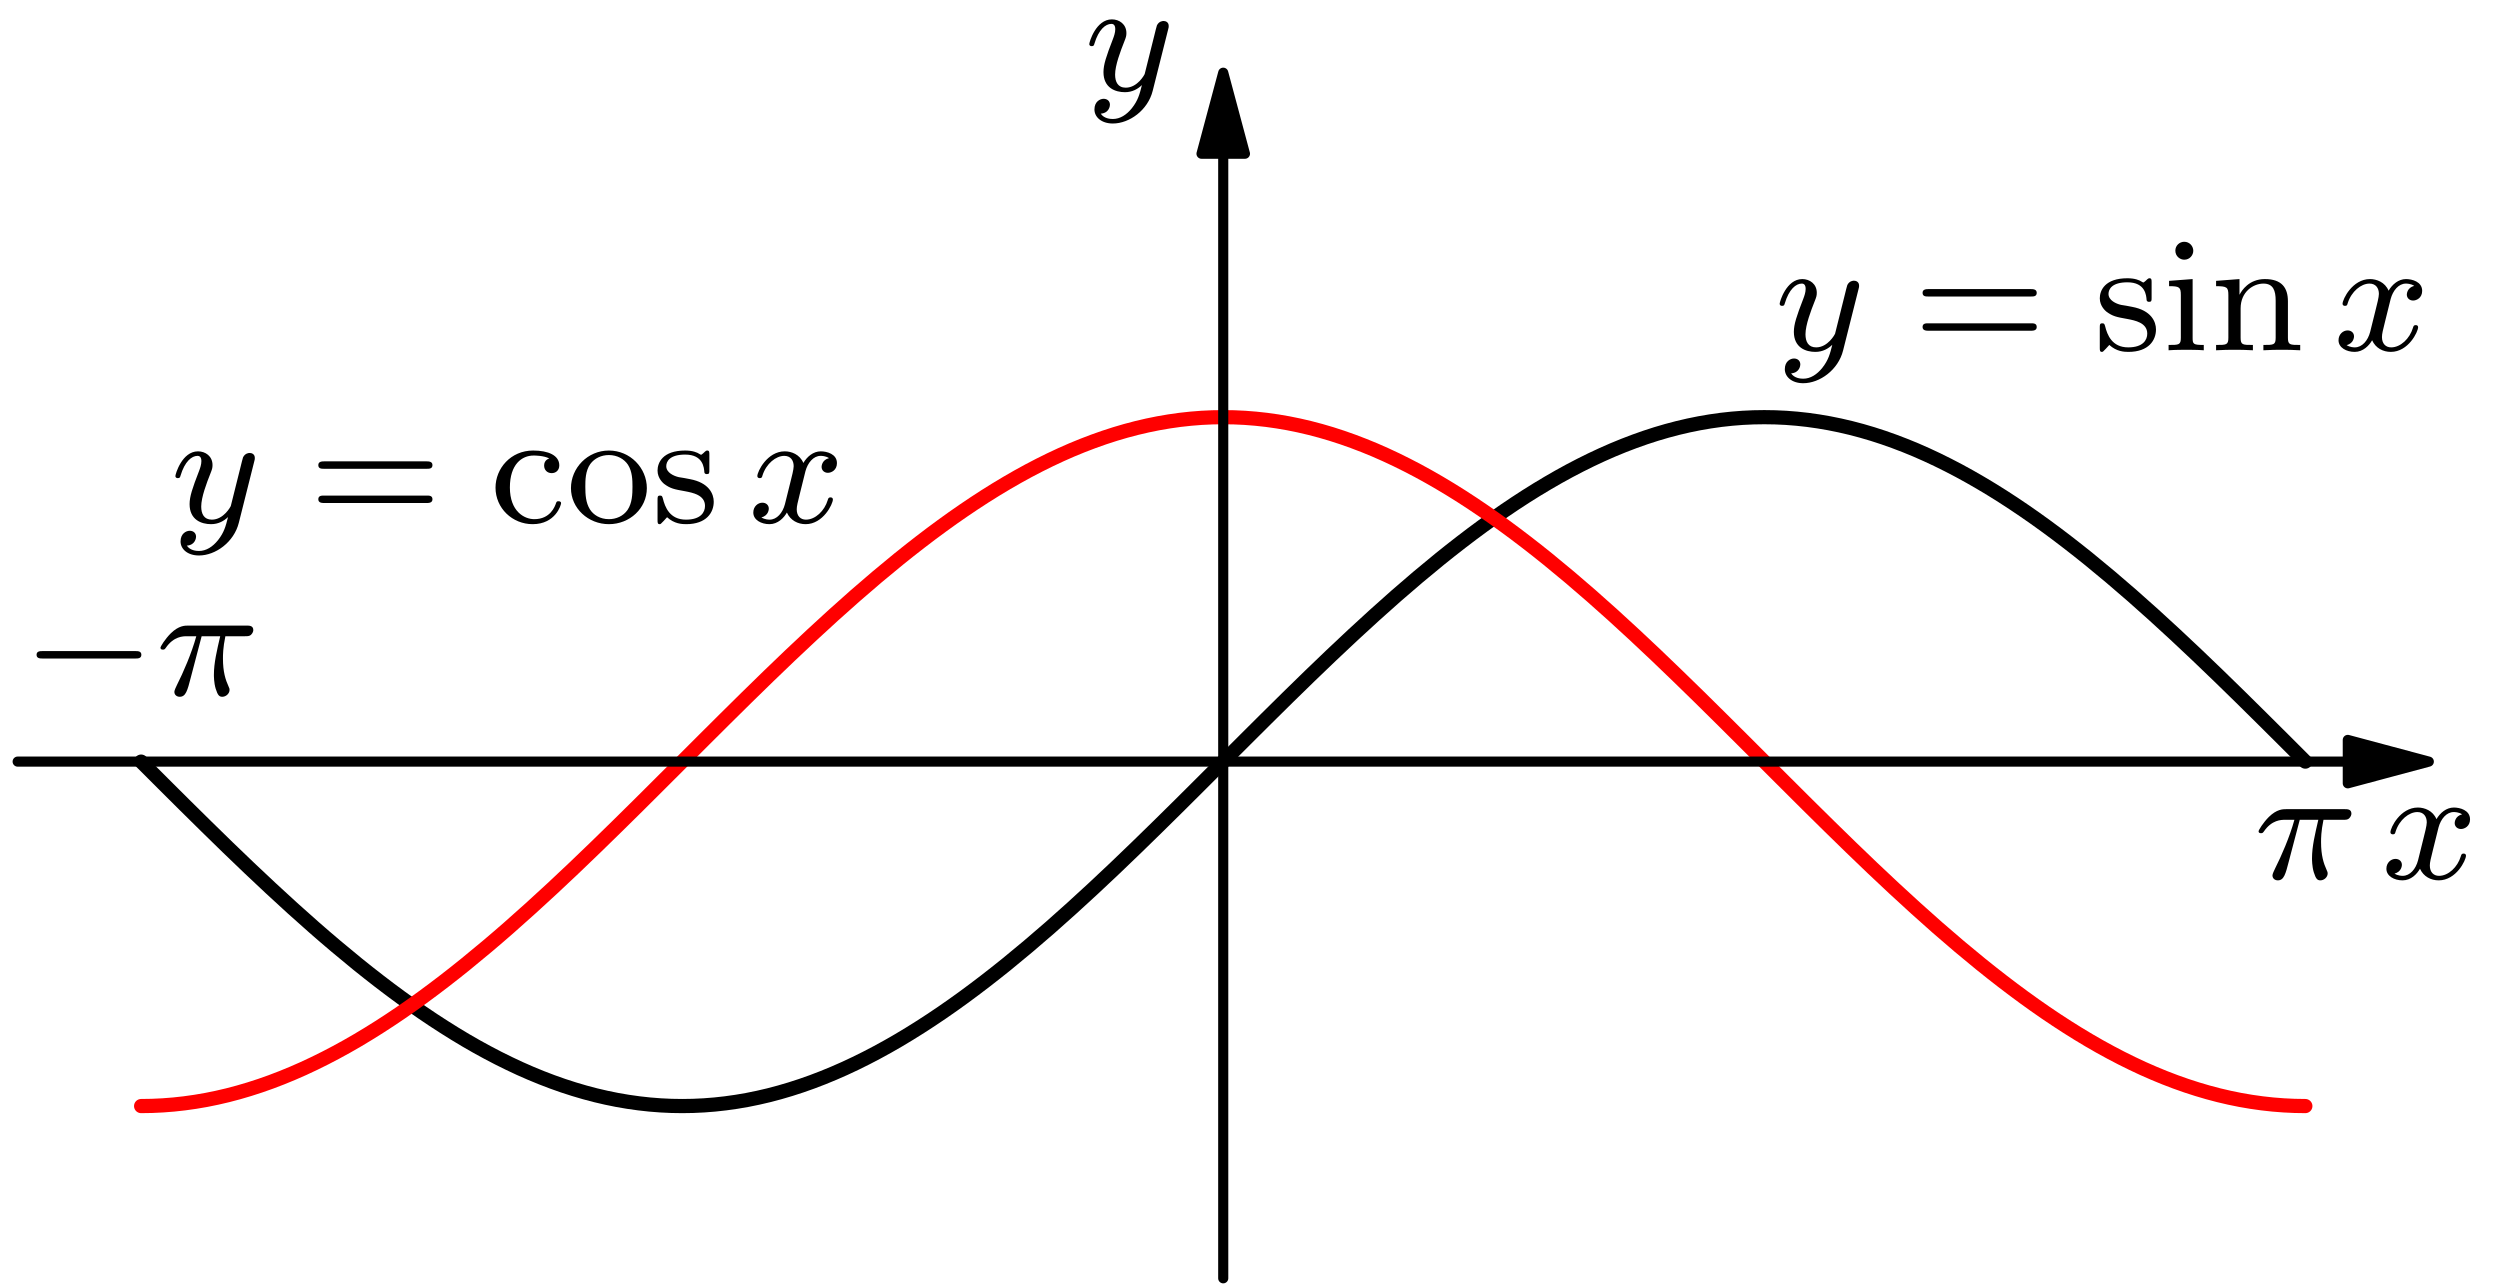
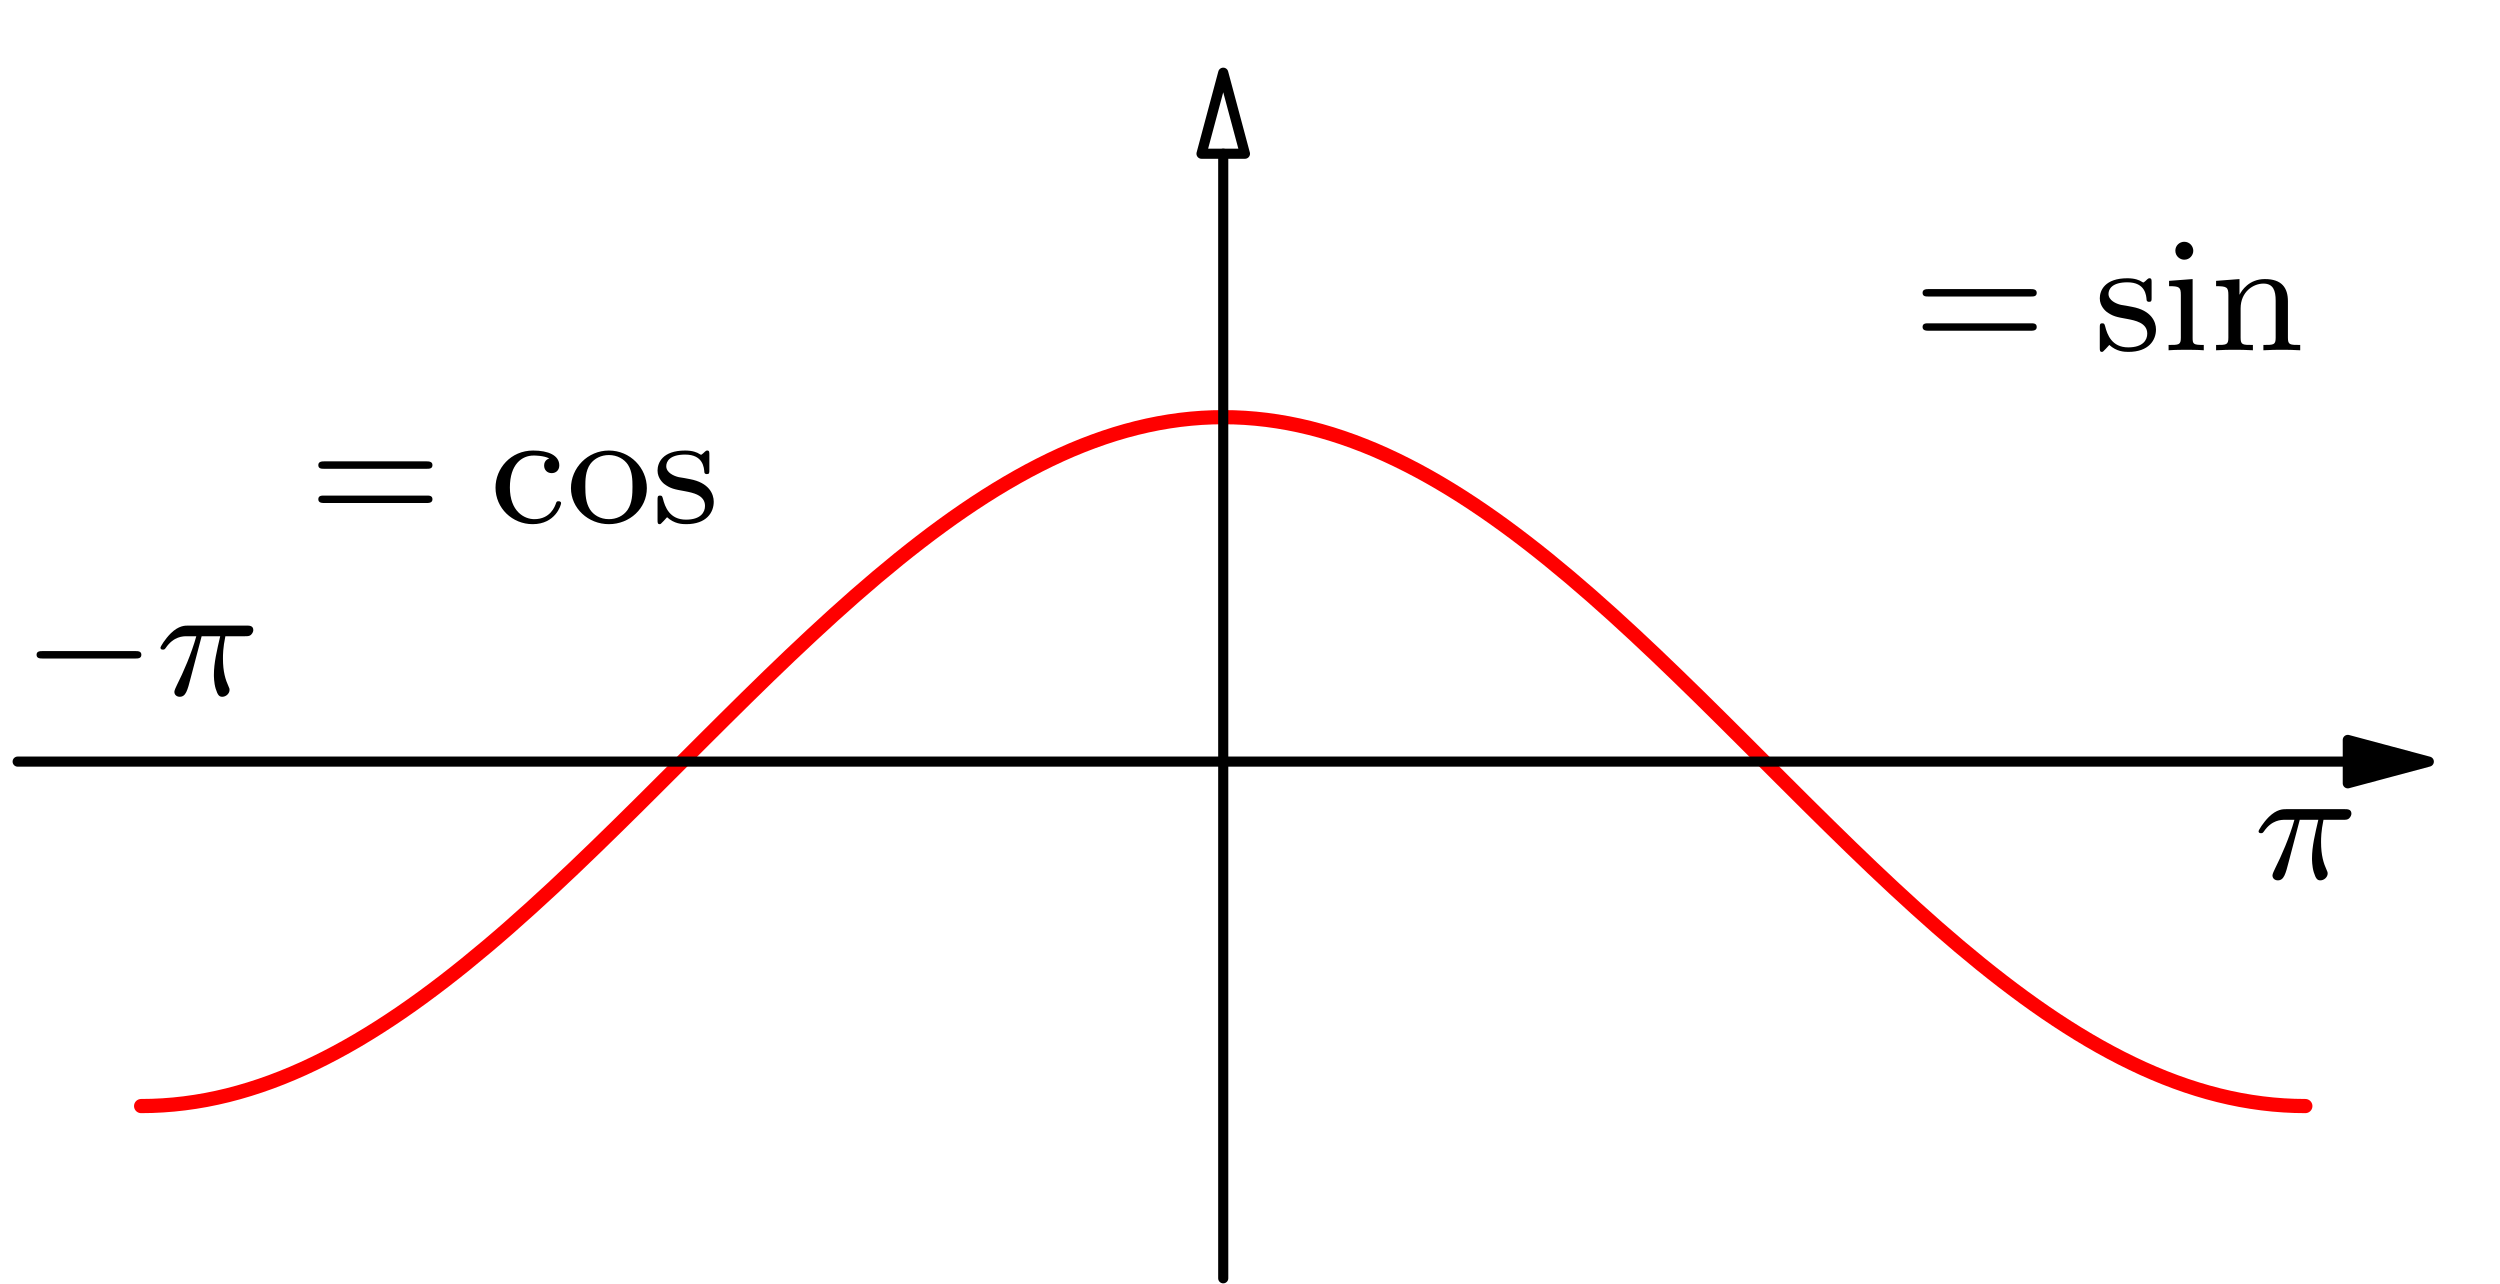
<svg xmlns="http://www.w3.org/2000/svg" xmlns:xlink="http://www.w3.org/1999/xlink" version="1.1" width="123.41pt" height="63.368pt" viewBox="116.809 91.465 123.41 63.368">
  <defs>
    <path id="g1-25" d="M2.264-2.909H3.18C3.013-2.184 2.869-1.594 2.869-1.004C2.869-.948 2.869-.606 2.957-.319C3.061 .016 3.14 .08 3.284 .08C3.459 .08 3.642-.072 3.642-.263C3.642-.319 3.634-.335 3.602-.406C3.435-.773 3.316-1.156 3.316-1.809C3.316-1.993 3.316-2.327 3.435-2.909H4.4C4.527-2.909 4.615-2.909 4.694-2.973C4.79-3.061 4.814-3.164 4.814-3.212C4.814-3.435 4.615-3.435 4.479-3.435H1.602C1.435-3.435 1.132-3.435 .741-3.053C.454-2.766 .231-2.399 .231-2.343C.231-2.271 .287-2.248 .351-2.248C.43-2.248 .446-2.271 .494-2.335C.885-2.909 1.355-2.909 1.538-2.909H2C1.769-2.064 1.347-1.1 1.052-.518C.996-.399 .917-.239 .917-.167C.917 0 1.052 .08 1.18 .08C1.482 .08 1.562-.223 1.73-.877L2.264-2.909Z" />
-     <path id="g1-120" d="M3.993-3.18C3.642-3.092 3.626-2.782 3.626-2.75C3.626-2.574 3.762-2.455 3.937-2.455S4.384-2.59 4.384-2.933C4.384-3.387 3.881-3.515 3.587-3.515C3.212-3.515 2.909-3.252 2.726-2.941C2.55-3.363 2.136-3.515 1.809-3.515C.94-3.515 .454-2.519 .454-2.295C.454-2.224 .51-2.192 .574-2.192C.669-2.192 .685-2.232 .709-2.327C.893-2.909 1.371-3.292 1.785-3.292C2.096-3.292 2.248-3.068 2.248-2.782C2.248-2.622 2.152-2.256 2.088-2C2.032-1.769 1.857-1.06 1.817-.909C1.706-.478 1.419-.143 1.06-.143C1.028-.143 .821-.143 .654-.255C1.02-.343 1.02-.677 1.02-.685C1.02-.869 .877-.98 .701-.98C.486-.98 .255-.797 .255-.494C.255-.128 .646 .08 1.052 .08C1.474 .08 1.769-.239 1.913-.494C2.088-.104 2.455 .08 2.837 .08C3.706 .08 4.184-.917 4.184-1.14C4.184-1.219 4.121-1.243 4.065-1.243C3.969-1.243 3.953-1.188 3.929-1.108C3.77-.574 3.316-.143 2.853-.143C2.59-.143 2.399-.319 2.399-.654C2.399-.813 2.447-.996 2.558-1.443C2.614-1.682 2.79-2.383 2.829-2.534C2.941-2.949 3.22-3.292 3.579-3.292C3.618-3.292 3.826-3.292 3.993-3.18Z" />
-     <path id="g1-121" d="M4.129-3.005C4.16-3.116 4.16-3.132 4.16-3.188C4.16-3.387 4.001-3.435 3.905-3.435C3.866-3.435 3.682-3.427 3.579-3.22C3.563-3.18 3.491-2.893 3.451-2.726L2.973-.813C2.965-.789 2.622-.143 2.04-.143C1.65-.143 1.514-.43 1.514-.789C1.514-1.251 1.785-1.961 1.969-2.423C2.048-2.622 2.072-2.694 2.072-2.837C2.072-3.276 1.722-3.515 1.355-3.515C.566-3.515 .239-2.391 .239-2.295C.239-2.224 .295-2.192 .359-2.192C.462-2.192 .47-2.24 .494-2.319C.701-3.013 1.044-3.292 1.331-3.292C1.451-3.292 1.522-3.212 1.522-3.029C1.522-2.861 1.459-2.678 1.403-2.534C1.076-1.69 .94-1.283 .94-.909C.94-.128 1.53 .08 2 .08C2.375 .08 2.646-.088 2.837-.271C2.726 .175 2.646 .486 2.343 .869C2.08 1.196 1.761 1.403 1.403 1.403C1.267 1.403 .964 1.379 .805 1.14C1.227 1.108 1.259 .749 1.259 .701C1.259 .51 1.116 .406 .948 .406C.773 .406 .494 .542 .494 .933C.494 1.307 .837 1.626 1.403 1.626C2.216 1.626 3.132 .972 3.371 .008L4.129-3.005Z" />
    <path id="g2-61" d="M5.826-2.654C5.946-2.654 6.105-2.654 6.105-2.837S5.914-3.021 5.794-3.021H.781C.662-3.021 .47-3.021 .47-2.837S.63-2.654 .749-2.654H5.826ZM5.794-.964C5.914-.964 6.105-.964 6.105-1.148S5.946-1.331 5.826-1.331H.749C.63-1.331 .47-1.331 .47-1.148S.662-.964 .781-.964H5.794Z" />
    <path id="g2-99" d="M2.933-3.164C2.71-3.092 2.678-2.909 2.678-2.813C2.678-2.598 2.829-2.439 3.053-2.439C3.26-2.439 3.427-2.582 3.427-2.821C3.427-3.316 2.885-3.555 2.136-3.555C1.028-3.555 .279-2.67 .279-1.722C.279-.709 1.108 .08 2.112 .08C3.236 .08 3.515-.861 3.515-.956S3.411-1.052 3.387-1.052C3.332-1.052 3.292-1.044 3.268-.964C3.212-.797 2.989-.167 2.192-.167C1.698-.167 .988-.55 .988-1.73C.988-2.877 1.578-3.308 2.16-3.308C2.232-3.308 2.654-3.308 2.933-3.164Z" />
    <path id="g2-105" d="M1.554-4.91C1.554-5.141 1.371-5.356 1.108-5.356C.877-5.356 .669-5.173 .669-4.918C.669-4.639 .901-4.471 1.108-4.471C1.387-4.471 1.554-4.702 1.554-4.91ZM.359-3.427V-3.164C.869-3.164 .94-3.116 .94-2.726V-.622C.94-.263 .845-.263 .335-.263V0C.646-.024 1.092-.024 1.211-.024C1.315-.024 1.793-.024 2.072 0V-.263C1.554-.263 1.522-.303 1.522-.614V-3.515L.359-3.427Z" />
    <path id="g2-110" d="M3.873-2.415C3.873-3.084 3.571-3.515 2.734-3.515C1.945-3.515 1.586-2.941 1.49-2.75H1.482V-3.515L.327-3.427V-3.164C.869-3.164 .933-3.108 .933-2.718V-.622C.933-.263 .837-.263 .327-.263V0C.669-.024 1.02-.024 1.235-.024C1.467-.024 1.801-.024 2.144 0V-.263C1.634-.263 1.538-.263 1.538-.622V-2.064C1.538-2.901 2.176-3.292 2.662-3.292S3.268-2.949 3.268-2.447V-.622C3.268-.263 3.172-.263 2.662-.263V0C3.005-.024 3.355-.024 3.571-.024C3.802-.024 4.136-.024 4.479 0V-.263C3.969-.263 3.873-.263 3.873-.622V-2.415Z" />
    <path id="g2-111" d="M3.985-1.698C3.985-2.694 3.164-3.555 2.112-3.555S.239-2.694 .239-1.698S1.092 .08 2.112 .08C3.14 .08 3.985-.701 3.985-1.698ZM2.112-.167C1.682-.167 1.347-.375 1.172-.654C.972-.98 .948-1.371 .948-1.769C.948-2.072 .948-2.55 1.196-2.893C1.403-3.172 1.737-3.332 2.112-3.332C2.527-3.332 2.869-3.132 3.053-2.853C3.268-2.519 3.276-2.088 3.276-1.769C3.276-1.403 3.26-.964 3.037-.63C2.821-.311 2.463-.167 2.112-.167Z" />
    <path id="g2-115" d="M2.837-3.347C2.837-3.475 2.837-3.555 2.734-3.555C2.694-3.555 2.67-3.555 2.542-3.427C2.527-3.419 2.455-3.347 2.431-3.347C2.423-3.347 2.407-3.347 2.359-3.379C2.232-3.467 2-3.555 1.642-3.555C.526-3.555 .279-2.949 .279-2.566C.279-2.168 .574-1.937 .598-1.913C.917-1.674 1.1-1.642 1.634-1.546C2.008-1.474 2.622-1.363 2.622-.821C2.622-.51 2.415-.143 1.682-.143C.877-.143 .646-.765 .542-1.188C.51-1.291 .502-1.331 .406-1.331C.279-1.331 .279-1.267 .279-1.116V-.128C.279 0 .279 .08 .383 .08C.43 .08 .438 .072 .582-.08C.622-.12 .709-.223 .749-.263C1.108 .064 1.482 .08 1.69 .08C2.702 .08 3.053-.502 3.053-1.028C3.053-1.411 2.821-1.969 1.873-2.144C1.809-2.16 1.363-2.24 1.331-2.24C1.084-2.295 .709-2.463 .709-2.782C.709-3.021 .885-3.355 1.642-3.355C2.534-3.355 2.574-2.702 2.59-2.479C2.598-2.415 2.654-2.391 2.71-2.391C2.837-2.391 2.837-2.447 2.837-2.598V-3.347Z" />
    <path id="g0-0" d="M5.571-1.809C5.699-1.809 5.874-1.809 5.874-1.993S5.699-2.176 5.571-2.176H1.004C.877-2.176 .701-2.176 .701-1.993S.877-1.809 1.004-1.809H5.571Z" />
  </defs>
  <g id="page1">
    <g transform="matrix(0.996 0 0 0.996 116.809 91.465)">
-       <path d="M 6.994 37.747C 7.351 38.105 7.709 38.462 8.066 38.819C 8.424 39.176 8.781 39.532 9.139 39.887C 9.496 40.241 9.853 40.594 10.212 40.946C 10.568 41.296 10.925 41.645 11.284 41.993C 11.64 42.338 11.998 42.681 12.357 43.023C 12.713 43.361 13.07 43.698 13.43 44.032C 13.785 44.362 14.143 44.691 14.502 45.016C 14.857 45.337 15.215 45.656 15.575 45.972C 15.93 46.283 16.287 46.591 16.648 46.895C 17.002 47.194 17.36 47.49 17.72 47.782C 18.075 48.069 18.432 48.351 18.793 48.629C 19.147 48.902 19.504 49.17 19.866 49.434C 20.219 49.692 20.577 49.945 20.938 50.192C 21.292 50.434 21.649 50.671 22.011 50.901C 22.364 51.127 22.722 51.346 23.083 51.559C 23.437 51.767 23.794 51.968 24.156 52.161C 24.51 52.351 24.867 52.533 25.229 52.707C 25.582 52.878 25.94 53.041 26.301 53.194C 26.655 53.345 27.013 53.487 27.374 53.62C 27.728 53.751 28.086 53.872 28.447 53.983C 28.801 54.093 29.159 54.193 29.519 54.283C 29.875 54.371 30.232 54.449 30.592 54.517C 30.948 54.583 31.305 54.639 31.665 54.684C 32.021 54.729 32.379 54.763 32.737 54.785C 33.094 54.808 33.452 54.819 33.81 54.819C 34.168 54.819 34.525 54.808 34.883 54.785C 35.241 54.763 35.599 54.729 35.955 54.684C 36.314 54.639 36.672 54.583 37.028 54.517C 37.388 54.449 37.745 54.371 38.1 54.283C 38.461 54.193 38.818 54.093 39.173 53.983C 39.534 53.872 39.891 53.751 40.246 53.62C 40.607 53.487 40.964 53.345 41.318 53.194C 41.68 53.041 42.037 52.878 42.391 52.707C 42.752 52.533 43.11 52.351 43.464 52.161C 43.825 51.968 44.183 51.767 44.536 51.559C 44.898 51.346 45.255 51.127 45.609 50.901C 45.97 50.671 46.328 50.434 46.682 50.192C 47.043 49.945 47.4 49.692 47.754 49.434C 48.115 49.17 48.473 48.902 48.827 48.629C 49.188 48.351 49.545 48.069 49.9 47.782C 50.26 47.49 50.618 47.194 50.972 46.895C 51.333 46.591 51.69 46.283 52.045 45.972C 52.405 45.656 52.762 45.337 53.117 45.016C 53.477 44.691 53.835 44.362 54.19 44.032C 54.55 43.698 54.907 43.361 55.263 43.023C 55.622 42.681 55.979 42.338 56.335 41.993C 56.694 41.645 57.052 41.296 57.408 40.946C 57.767 40.594 58.124 40.241 58.481 39.887C 58.839 39.532 59.196 39.176 59.553 38.819C 59.911 38.462 60.269 38.105 60.626 37.747C 60.983 37.39 61.341 37.033 61.699 36.675C 62.056 36.319 62.413 35.963 62.771 35.608C 63.128 35.254 63.485 34.901 63.844 34.548C 64.2 34.199 64.558 33.849 64.916 33.502C 65.273 33.157 65.63 32.814 65.989 32.472C 66.345 32.134 66.702 31.797 67.062 31.463C 67.417 31.133 67.775 30.804 68.135 30.479C 68.49 30.157 68.847 29.839 69.207 29.523C 69.562 29.212 69.919 28.904 70.28 28.6C 70.634 28.301 70.992 28.005 71.352 27.713C 71.707 27.426 72.064 27.144 72.425 26.866C 72.779 26.593 73.136 26.324 73.498 26.061C 73.852 25.803 74.209 25.55 74.57 25.303C 74.924 25.061 75.281 24.824 75.643 24.593C 75.997 24.368 76.354 24.149 76.716 23.936C 77.069 23.728 77.427 23.527 77.788 23.333C 78.142 23.144 78.499 22.962 78.861 22.787C 79.215 22.617 79.572 22.454 79.934 22.3C 80.288 22.15 80.645 22.008 81.006 21.875C 81.361 21.744 81.718 21.623 82.079 21.511C 82.434 21.402 82.791 21.302 83.151 21.212C 83.507 21.124 83.864 21.046 84.224 20.978C 84.58 20.912 84.938 20.855 85.297 20.81C 85.653 20.766 86.011 20.732 86.369 20.709C 86.727 20.687 87.084 20.676 87.442 20.676C 87.8 20.676 88.158 20.687 88.515 20.709C 88.873 20.732 89.231 20.766 89.587 20.81C 89.947 20.855 90.304 20.912 90.66 20.978C 91.02 21.046 91.377 21.124 91.733 21.212C 92.093 21.302 92.451 21.402 92.805 21.511C 93.166 21.623 93.524 21.744 93.878 21.875C 94.239 22.008 94.597 22.15 94.951 22.3C 95.312 22.454 95.669 22.617 96.023 22.787C 96.385 22.962 96.742 23.144 97.096 23.333C 97.457 23.527 97.815 23.728 98.168 23.936C 98.53 24.149 98.888 24.368 99.241 24.593C 99.603 24.824 99.96 25.061 100.314 25.303C 100.675 25.55 101.033 25.803 101.386 26.061C 101.748 26.324 102.105 26.593 102.459 26.866C 102.82 27.144 103.177 27.426 103.532 27.713C 103.892 28.005 104.25 28.301 104.604 28.6C 104.965 28.904 105.322 29.212 105.677 29.523C 106.037 29.839 106.395 30.157 106.75 30.479C 107.109 30.804 107.467 31.133 107.822 31.463C 108.182 31.797 108.539 32.134 108.895 32.472C 109.254 32.814 109.612 33.157 109.968 33.502C 110.326 33.849 110.684 34.199 111.04 34.548C 111.399 34.901 111.756 35.254 112.113 35.608C 112.471 35.963 112.828 36.319 113.186 36.675C 113.543 37.032 113.901 37.39 114.258 37.747" fill="none" stroke="#000000" stroke-linecap="round" stroke-linejoin="round" stroke-miterlimit="10.037" stroke-width="0.703" />
-     </g>
+       </g>
    <g transform="matrix(0.996 0 0 0.996 116.809 91.465)">
      <path d="M 6.994 54.819C 7.352 54.819 7.709 54.808 8.066 54.785C 8.425 54.763 8.783 54.729 9.139 54.684C 9.498 54.639 9.856 54.583 10.212 54.517C 10.572 54.449 10.929 54.371 11.284 54.283C 11.645 54.193 12.002 54.093 12.357 53.983C 12.718 53.872 13.075 53.751 13.43 53.62C 13.791 53.487 14.148 53.345 14.502 53.194C 14.864 53.041 15.221 52.878 15.575 52.707C 15.936 52.533 16.294 52.351 16.648 52.161C 17.009 51.968 17.367 51.767 17.72 51.559C 18.082 51.346 18.439 51.127 18.793 50.901C 19.154 50.671 19.512 50.434 19.866 50.192C 20.227 49.945 20.584 49.692 20.938 49.434C 21.299 49.17 21.657 48.902 22.011 48.629C 22.372 48.351 22.729 48.069 23.083 47.782C 23.444 47.49 23.802 47.194 24.156 46.895C 24.517 46.591 24.874 46.283 25.229 45.972C 25.589 45.656 25.946 45.337 26.301 45.016C 26.661 44.691 27.019 44.362 27.374 44.032C 27.733 43.698 28.091 43.361 28.447 43.023C 28.806 42.681 29.163 42.338 29.519 41.993C 29.878 41.645 30.236 41.296 30.592 40.946C 30.95 40.594 31.308 40.241 31.665 39.887C 32.023 39.532 32.38 39.176 32.737 38.819C 33.095 38.462 33.453 38.105 33.81 37.747C 34.167 37.39 34.525 37.033 34.883 36.675C 35.24 36.319 35.597 35.963 35.955 35.608C 36.312 35.254 36.669 34.901 37.028 34.548C 37.384 34.199 37.742 33.849 38.1 33.502C 38.456 33.157 38.814 32.814 39.173 32.472C 39.529 32.134 39.886 31.797 40.246 31.463C 40.601 31.133 40.959 30.804 41.318 30.479C 41.673 30.157 42.031 29.839 42.391 29.523C 42.746 29.212 43.103 28.904 43.464 28.6C 43.818 28.301 44.176 28.005 44.536 27.713C 44.891 27.426 45.248 27.144 45.609 26.866C 45.963 26.593 46.32 26.324 46.682 26.061C 47.035 25.803 47.393 25.55 47.754 25.303C 48.108 25.061 48.465 24.824 48.827 24.593C 49.181 24.368 49.538 24.149 49.9 23.936C 50.253 23.728 50.611 23.527 50.972 23.333C 51.326 23.144 51.683 22.962 52.045 22.787C 52.399 22.617 52.756 22.454 53.117 22.3C 53.471 22.15 53.829 22.008 54.19 21.875C 54.544 21.744 54.902 21.623 55.263 21.511C 55.617 21.402 55.975 21.302 56.335 21.212C 56.691 21.124 57.048 21.046 57.408 20.978C 57.764 20.912 58.121 20.855 58.481 20.81C 58.837 20.766 59.195 20.732 59.553 20.709C 59.91 20.687 60.268 20.676 60.626 20.676C 60.984 20.676 61.342 20.687 61.699 20.709C 62.057 20.732 62.415 20.766 62.771 20.81C 63.13 20.855 63.488 20.912 63.844 20.978C 64.204 21.046 64.561 21.124 64.916 21.212C 65.277 21.302 65.635 21.402 65.989 21.511C 66.35 21.623 66.707 21.744 67.062 21.875C 67.423 22.008 67.781 22.15 68.135 22.3C 68.496 22.454 68.853 22.617 69.207 22.787C 69.569 22.962 69.926 23.144 70.28 23.333C 70.641 23.527 70.999 23.728 71.352 23.936C 71.714 24.149 72.071 24.368 72.425 24.593C 72.787 24.824 73.144 25.061 73.498 25.303C 73.859 25.55 74.216 25.803 74.57 26.061C 74.931 26.324 75.289 26.593 75.643 26.866C 76.004 27.144 76.361 27.426 76.716 27.713C 77.076 28.005 77.434 28.301 77.788 28.6C 78.149 28.904 78.506 29.212 78.861 29.523C 79.221 29.839 79.579 30.157 79.934 30.479C 80.293 30.804 80.651 31.133 81.006 31.463C 81.366 31.797 81.723 32.134 82.079 32.472C 82.438 32.814 82.795 33.157 83.151 33.502C 83.51 33.849 83.868 34.199 84.224 34.548C 84.583 34.901 84.94 35.254 85.297 35.608C 85.655 35.963 86.012 36.319 86.369 36.675C 86.727 37.033 87.085 37.39 87.442 37.747C 87.799 38.105 88.157 38.462 88.515 38.819C 88.872 39.176 89.229 39.532 89.587 39.887C 89.944 40.241 90.302 40.594 90.66 40.946C 91.016 41.296 91.374 41.645 91.733 41.993C 92.089 42.338 92.446 42.681 92.805 43.023C 93.161 43.361 93.518 43.698 93.878 44.032C 94.233 44.362 94.591 44.691 94.951 45.016C 95.306 45.337 95.663 45.656 96.023 45.972C 96.378 46.283 96.735 46.591 97.096 46.895C 97.45 47.194 97.808 47.49 98.168 47.782C 98.523 48.069 98.88 48.351 99.241 48.629C 99.595 48.902 99.953 49.17 100.314 49.434C 100.668 49.692 101.025 49.945 101.386 50.192C 101.74 50.434 102.098 50.671 102.459 50.901C 102.813 51.127 103.17 51.346 103.532 51.559C 103.885 51.767 104.243 51.968 104.604 52.161C 104.958 52.351 105.316 52.533 105.677 52.707C 106.031 52.878 106.388 53.041 106.75 53.194C 107.104 53.345 107.461 53.487 107.822 53.62C 108.177 53.751 108.534 53.872 108.895 53.983C 109.25 54.093 109.607 54.193 109.968 54.283C 110.323 54.371 110.68 54.449 111.04 54.517C 111.396 54.583 111.754 54.639 112.113 54.684C 112.469 54.729 112.827 54.763 113.186 54.785C 113.543 54.808 113.9 54.819 114.258 54.819" fill="none" stroke="#ff0000" stroke-linecap="round" stroke-linejoin="round" stroke-miterlimit="10.037" stroke-width="0.703" />
    </g>
    <g transform="matrix(0.996 0 0 0.996 116.809 91.465)">
      <path d="M 116.362 37.747L 0.875 37.747" fill="none" stroke="#000000" stroke-linecap="round" stroke-linejoin="round" stroke-miterlimit="10.037" stroke-width="0.502" />
    </g>
    <g transform="matrix(0.996 0 0 0.996 116.809 91.465)">
      <path d="M 120.377 37.747L 116.362 36.672L 116.362 38.823L 120.377 37.747Z" fill="#000000" />
    </g>
    <g transform="matrix(0.996 0 0 0.996 116.809 91.465)">
      <path d="M 120.377 37.747L 116.362 36.672L 116.362 38.823L 120.377 37.747Z" fill="none" stroke="#000000" stroke-linecap="round" stroke-linejoin="round" stroke-miterlimit="10.037" stroke-width="0.502" />
    </g>
    <g transform="matrix(0.996 0 0 0.996 116.809 91.465)">
      <path d="M 60.626 7.619L 60.626 63.355" fill="none" stroke="#000000" stroke-linecap="round" stroke-linejoin="round" stroke-miterlimit="10.037" stroke-width="0.502" />
    </g>
    <g transform="matrix(0.996 0 0 0.996 116.809 91.465)">
-       <path d="M 60.626 3.604L 59.55 7.619L 61.702 7.619L 60.626 3.604Z" fill="#000000" />
-     </g>
+       </g>
    <g transform="matrix(0.996 0 0 0.996 116.809 91.465)">
      <path d="M 60.626 3.604L 59.55 7.619L 61.702 7.619L 60.626 3.604Z" fill="none" stroke="#000000" stroke-linecap="round" stroke-linejoin="round" stroke-miterlimit="10.037" stroke-width="0.502" />
    </g>
    <use x="234.356" y="134.843" xlink:href="#g1-120" />
    <use x="170.341" y="95.936" xlink:href="#g1-121" />
    <use x="228.07" y="134.843" xlink:href="#g1-25" />
    <use x="117.913" y="125.781" xlink:href="#g0-0" />
    <use x="124.499" y="125.781" xlink:href="#g1-25" />
    <use x="204.421" y="108.756" xlink:href="#g1-121" />
    <use x="211.245" y="108.756" xlink:href="#g2-61" />
    <use x="220.184" y="108.756" xlink:href="#g2-115" />
    <use x="223.524" y="108.756" xlink:href="#g2-105" />
    <use x="225.877" y="108.756" xlink:href="#g2-110" />
    <use x="231.993" y="108.756" xlink:href="#g1-120" />
    <use x="125.228" y="117.26" xlink:href="#g1-121" />
    <use x="132.052" y="117.26" xlink:href="#g2-61" />
    <use x="140.991" y="117.26" xlink:href="#g2-99" />
    <use x="144.755" y="117.26" xlink:href="#g2-111" />
    <use x="148.989" y="117.26" xlink:href="#g2-115" />
    <use x="153.74" y="117.26" xlink:href="#g1-120" />
  </g>
</svg>